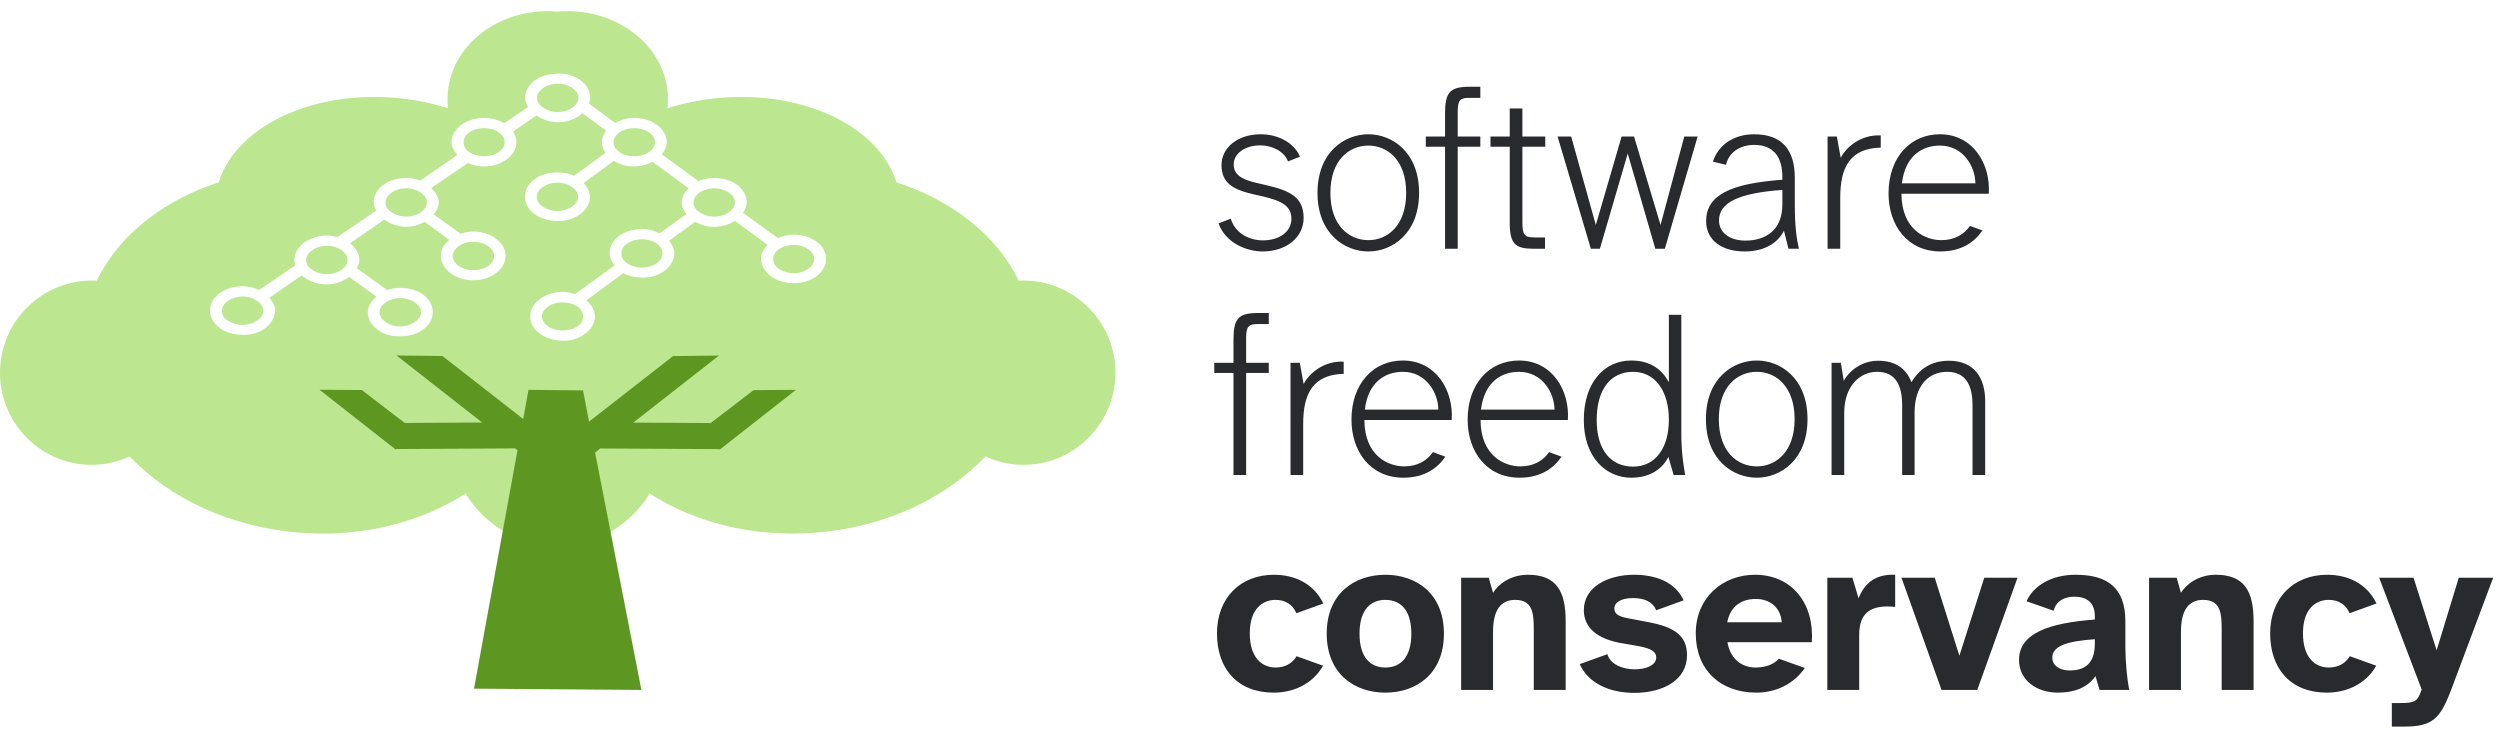
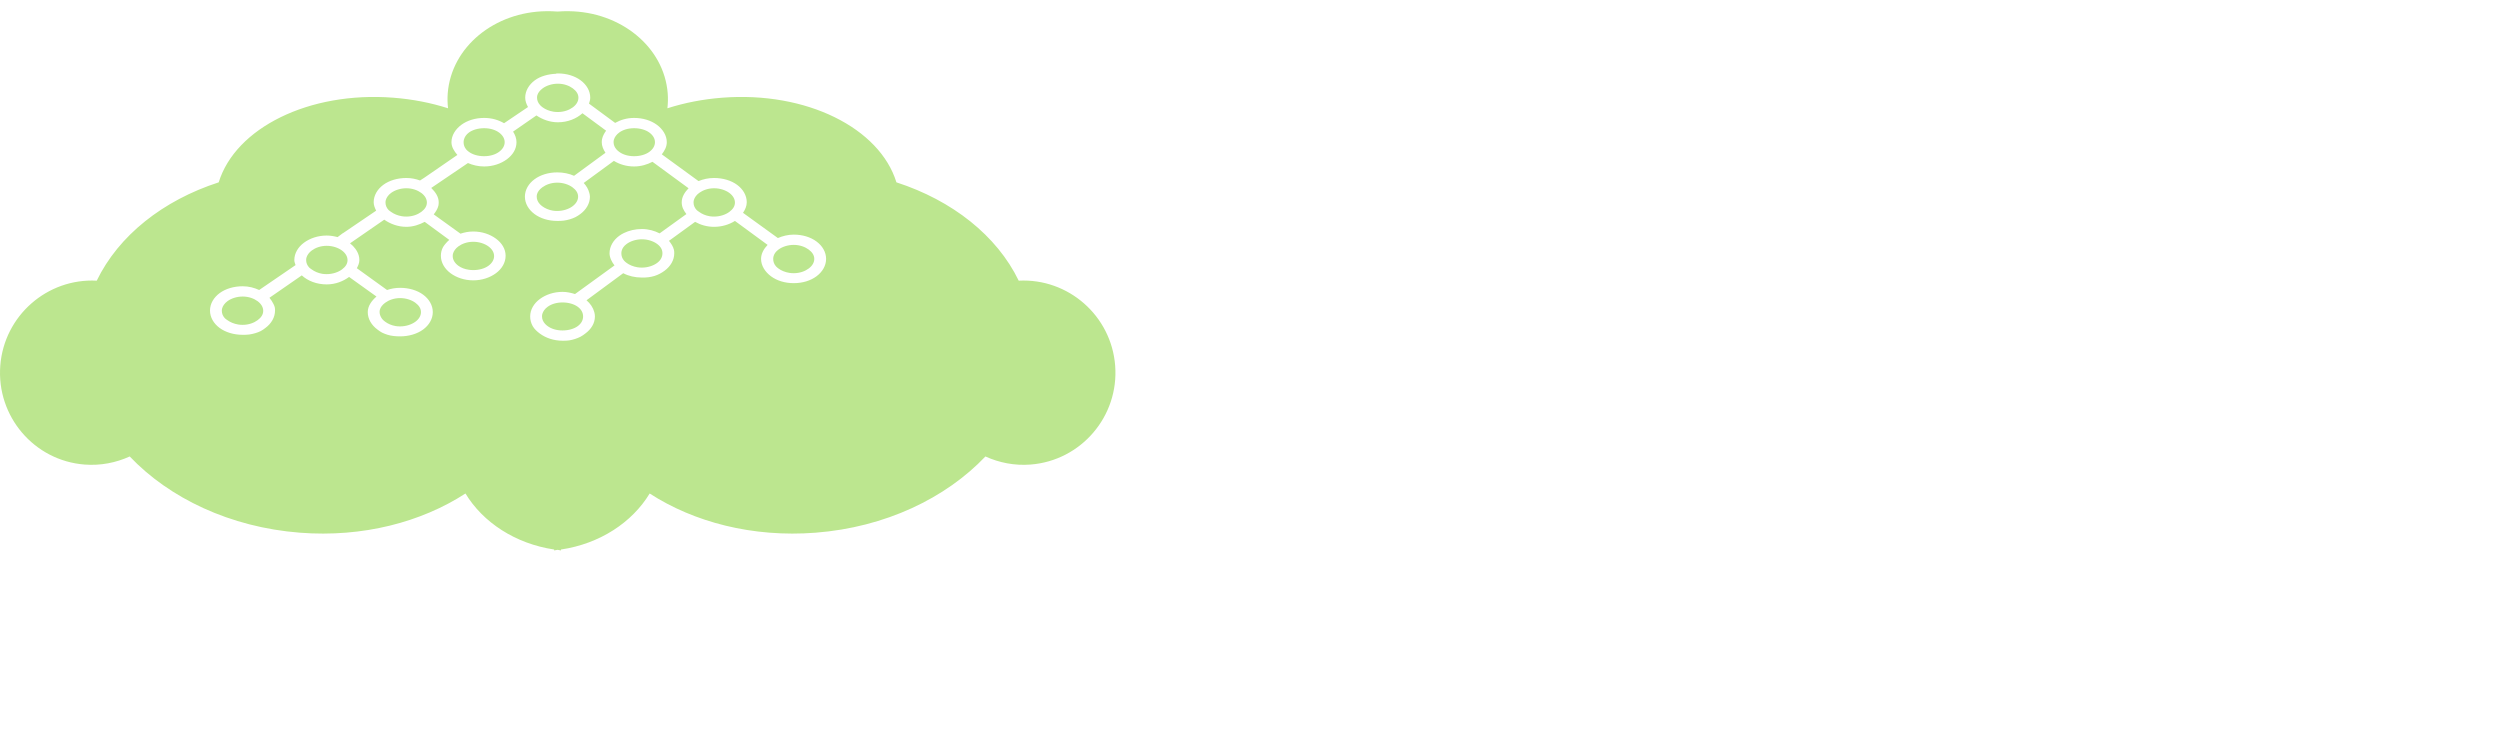
<svg xmlns="http://www.w3.org/2000/svg" width="221" height="65" viewBox="0 0 221 65" fill="none">
-   <path d="M111.62 22.229C110.22 22.229 108.34 21.489 107.72 19.749L108.8 19.329C109.16 20.549 110.34 21.249 111.64 21.249C113.12 21.249 114.16 20.469 114.16 19.349C114.16 18.229 113.36 17.769 111.66 17.369L110.78 17.169C109.06 16.769 107.98 16.209 107.98 14.589C107.98 13.069 109.4 11.869 111.44 11.869C112.96 11.869 114.38 12.589 114.92 13.849L113.86 14.269C113.5 13.329 112.4 12.849 111.4 12.849C110.04 12.849 109.06 13.589 109.06 14.529C109.06 15.369 109.64 15.849 111.08 16.169L111.94 16.369C114 16.849 115.24 17.409 115.24 19.269C115.24 20.989 113.7 22.229 111.62 22.229ZM120.967 22.229C118.867 22.229 116.467 20.669 116.467 17.049C116.467 13.429 118.867 11.869 120.967 11.869C123.047 11.869 125.447 13.429 125.447 17.049C125.447 20.669 123.047 22.229 120.967 22.229ZM120.967 21.229C122.667 21.229 124.307 19.929 124.307 17.049C124.307 14.169 122.667 12.869 120.967 12.869C119.247 12.869 117.607 14.169 117.607 17.049C117.607 19.929 119.247 21.229 120.967 21.229ZM127.742 21.989V12.969H126.042V12.069H127.742V10.049C127.742 8.149 128.162 7.669 129.942 7.669H130.862V8.649H129.882C129.102 8.649 128.862 8.829 128.862 9.849V12.069H130.862V12.969H128.862V21.989H127.742ZM135.58 21.989C133.96 21.989 133.46 21.589 133.46 19.669V12.969H131.76V12.069H133.46V9.589H134.58V12.069H136.6V12.969H134.58V19.629C134.58 20.789 134.76 20.989 135.68 20.989H136.58V21.989H135.58ZM140.631 21.989L137.691 12.069H138.891L141.071 19.889L143.351 12.069H144.451L146.791 19.889L148.891 12.069H150.071L147.171 21.989H146.331L143.891 13.569L141.431 21.989H140.631ZM154.221 22.229C152.281 22.229 150.821 21.289 150.821 19.549C150.821 17.269 152.921 16.229 157.561 15.889V15.629C157.561 13.909 156.801 12.809 155.081 12.809C153.701 12.809 152.801 13.569 152.581 14.569L151.421 14.289C151.941 12.689 153.401 11.869 155.061 11.869C157.501 11.869 158.661 13.209 158.661 15.729V18.109C158.661 19.989 158.821 21.109 159.021 21.989H158.101L157.701 20.389C157.261 21.309 156.181 22.229 154.221 22.229ZM154.301 21.269C156.021 21.269 157.561 20.409 157.561 18.069V16.789C153.681 17.069 151.961 17.909 151.961 19.489C151.961 20.549 152.881 21.269 154.301 21.269ZM161.558 21.989V12.069H162.378L162.718 13.949C163.218 12.989 164.498 11.889 166.258 11.969V13.049C163.538 13.109 162.678 14.809 162.678 17.449V21.989H161.558ZM171.527 22.229C168.647 22.229 166.947 19.949 166.947 17.089C166.947 13.909 168.887 11.869 171.487 11.869C174.427 11.869 175.987 14.529 175.807 17.129H168.087C168.107 20.329 170.227 21.229 171.607 21.229C172.827 21.229 173.647 20.689 174.147 19.969L175.247 20.369C174.587 21.349 173.447 22.229 171.527 22.229ZM174.627 16.209C174.607 14.709 173.547 12.869 171.487 12.869C169.967 12.869 168.427 13.729 168.127 16.209H174.627ZM109.04 41.989V32.969H107.34V32.069H109.04V30.049C109.04 28.149 109.46 27.669 111.24 27.669H112.16V28.649H111.18C110.4 28.649 110.16 28.829 110.16 29.849V32.069H112.16V32.969H110.16V41.989H109.04ZM114.082 41.989V32.069H114.902L115.242 33.949C115.742 32.989 117.022 31.889 118.782 31.969V33.049C116.062 33.109 115.202 34.809 115.202 37.449V41.989H114.082ZM124.05 42.229C121.17 42.229 119.47 39.949 119.47 37.089C119.47 33.909 121.41 31.869 124.01 31.869C126.95 31.869 128.51 34.529 128.33 37.129H120.61C120.63 40.329 122.75 41.229 124.13 41.229C125.35 41.229 126.17 40.689 126.67 39.969L127.77 40.369C127.11 41.349 125.97 42.229 124.05 42.229ZM127.15 36.209C127.13 34.709 126.07 32.869 124.01 32.869C122.49 32.869 120.95 33.729 120.65 36.209H127.15ZM134.319 42.229C131.439 42.229 129.739 39.949 129.739 37.089C129.739 33.909 131.679 31.869 134.279 31.869C137.219 31.869 138.779 34.529 138.599 37.129H130.879C130.899 40.329 133.019 41.229 134.399 41.229C135.619 41.229 136.439 40.689 136.939 39.969L138.039 40.369C137.379 41.349 136.239 42.229 134.319 42.229ZM137.419 36.209C137.399 34.709 136.339 32.869 134.279 32.869C132.759 32.869 131.219 33.729 130.919 36.209H137.419ZM144.188 42.229C142.028 42.229 140.008 40.489 140.008 37.129C140.008 33.809 141.828 31.869 144.188 31.869C145.988 31.869 146.968 32.749 147.528 33.789V27.829H148.628V38.329C148.628 38.809 148.628 40.109 148.968 41.989H147.948L147.488 40.389C146.968 41.409 145.928 42.229 144.188 42.229ZM144.368 41.249C146.328 41.249 147.528 39.609 147.528 37.109C147.528 34.529 146.288 32.869 144.368 32.869C142.348 32.869 141.148 34.449 141.148 37.129C141.148 39.749 142.368 41.249 144.368 41.249ZM155.304 42.229C153.204 42.229 150.804 40.669 150.804 37.049C150.804 33.429 153.204 31.869 155.304 31.869C157.384 31.869 159.784 33.429 159.784 37.049C159.784 40.669 157.384 42.229 155.304 42.229ZM155.304 41.229C157.004 41.229 158.644 39.929 158.644 37.049C158.644 34.169 157.004 32.869 155.304 32.869C153.584 32.869 151.944 34.169 151.944 37.049C151.944 39.929 153.584 41.229 155.304 41.229ZM161.91 41.989V32.069H162.73L162.99 33.669C163.39 32.889 164.49 31.889 166.03 31.889C167.65 31.889 168.55 32.669 168.97 33.789C169.67 32.609 170.75 31.889 172.27 31.889C174.57 31.889 175.49 33.449 175.49 35.469V41.989H174.37V35.809C174.37 34.149 173.83 32.869 172.13 32.869C170.45 32.869 169.25 34.129 169.25 36.469V41.989H168.15V35.809C168.15 34.149 167.63 32.869 165.93 32.869C164.37 32.869 163.03 34.189 163.03 36.469V41.989H161.91ZM112.6 61.229C109.38 61.229 107.58 59.109 107.58 55.989C107.58 52.889 109.62 50.809 112.62 50.809C114.34 50.809 116.1 51.509 116.98 53.349L114.6 54.209C114.26 53.389 113.56 53.029 112.76 53.029C111.6 53.029 110.48 53.829 110.48 55.989C110.48 58.209 111.62 59.009 112.76 59.009C113.64 59.009 114.26 58.609 114.62 58.009L116.96 58.849C115.98 60.569 114.2 61.229 112.6 61.229ZM122.462 61.229C119.782 61.229 117.282 59.609 117.282 56.009C117.282 52.429 119.782 50.809 122.462 50.809C125.162 50.809 127.642 52.429 127.642 56.009C127.642 59.609 125.162 61.229 122.462 61.229ZM122.462 59.009C123.722 59.009 124.762 58.209 124.762 56.009C124.762 53.829 123.722 53.029 122.462 53.029C121.222 53.029 120.182 53.829 120.182 56.009C120.182 58.209 121.222 59.009 122.462 59.009ZM129.165 60.989V51.069H131.605L131.985 52.409C132.445 51.649 133.525 50.809 135.065 50.809C137.605 50.809 138.405 52.289 138.405 54.909V60.989H135.585V55.629C135.585 54.209 135.485 53.029 133.945 53.029C132.625 53.029 131.985 53.989 131.985 55.849V60.989H129.165ZM144.471 61.249C142.211 61.249 140.371 60.349 139.651 58.709L142.091 57.829C142.331 58.689 143.371 59.169 144.511 59.169C145.511 59.169 146.411 58.809 146.411 58.109C146.411 57.629 146.011 57.329 144.811 57.109L143.191 56.829C141.311 56.469 140.011 55.569 140.011 53.929C140.011 51.889 142.131 50.809 144.451 50.809C146.331 50.809 148.091 51.429 148.831 53.069L146.411 53.949C146.111 53.209 145.371 52.869 144.371 52.869C143.311 52.869 142.711 53.249 142.711 53.789C142.711 54.269 143.071 54.509 143.991 54.669L145.671 54.989C148.011 55.429 149.131 56.169 149.131 57.929C149.131 60.109 147.031 61.249 144.471 61.249ZM155.265 61.229C152.065 61.229 149.905 59.209 149.905 55.989C149.905 52.829 152.285 50.809 155.145 50.809C158.405 50.809 160.405 53.349 160.165 56.769H152.705C152.985 58.389 154.105 59.009 155.185 59.009C156.165 59.009 156.845 58.689 157.245 58.229L159.545 59.049C158.545 60.509 156.925 61.229 155.265 61.229ZM157.505 55.009C157.425 53.729 156.485 52.949 155.225 52.949C154.045 52.949 152.985 53.489 152.685 55.009H157.505ZM161.534 60.989V51.069H163.754L164.294 52.889C164.914 51.349 165.994 50.749 167.534 50.809V53.649C165.374 53.429 164.354 54.169 164.354 56.109V60.989H161.534ZM171.63 60.989L168.09 51.069H171.03L173.21 57.969L175.41 51.069H178.35L174.79 60.989H171.63ZM181.922 61.229C180.022 61.229 178.482 60.129 178.482 58.329C178.482 55.989 181.122 55.069 185.182 54.769V54.469C185.182 53.309 184.542 52.749 183.342 52.749C182.442 52.749 181.742 53.169 181.542 53.989L179.142 53.149C179.762 51.789 181.322 50.809 183.482 50.809C186.322 50.809 187.882 51.969 187.882 54.929V57.129C187.882 58.489 188.042 60.109 188.222 60.989H185.602L185.242 59.769C184.522 60.789 183.382 61.229 181.922 61.229ZM182.942 59.269C184.222 59.269 185.182 58.729 185.182 56.909V56.509C182.802 56.669 181.422 57.089 181.422 58.129C181.422 58.809 182.042 59.269 182.942 59.269ZM189.977 60.989V51.069H192.417L192.797 52.409C193.257 51.649 194.337 50.809 195.877 50.809C198.417 50.809 199.217 52.289 199.217 54.909V60.989H196.397V55.629C196.397 54.209 196.297 53.029 194.757 53.029C193.437 53.029 192.797 53.989 192.797 55.849V60.989H189.977ZM205.702 61.229C202.482 61.229 200.682 59.109 200.682 55.989C200.682 52.889 202.722 50.809 205.722 50.809C207.442 50.809 209.202 51.509 210.082 53.349L207.702 54.209C207.362 53.389 206.662 53.029 205.862 53.029C204.702 53.029 203.582 53.829 203.582 55.989C203.582 58.209 204.722 59.009 205.862 59.009C206.742 59.009 207.362 58.609 207.722 58.009L210.062 58.849C209.082 60.569 207.302 61.229 205.702 61.229ZM211.437 64.229V62.149H212.157C213.357 62.149 213.677 62.049 213.977 61.209L214.077 60.949L210.317 51.069H213.357L215.397 57.489L217.357 51.069H220.397L216.657 61.049C215.717 63.509 215.017 64.229 212.597 64.229H211.437Z" fill="#292A2E" />
  <path fill-rule="evenodd" clip-rule="evenodd" d="M48.299 0.99C43.706 1.042 39.897 4.151 39.579 8.252C39.545 8.7 39.558 9.138 39.607 9.572C38.102 9.09 36.479 8.77 34.766 8.637C27.304 8.059 20.814 11.32 19.334 16.119C14.4 17.717 10.483 20.825 8.552 24.811C4.17 24.583 0.367 27.911 0.025 32.32C-0.322 36.799 3.009 40.721 7.479 41.067C8.894 41.177 10.261 40.901 11.468 40.352C14.959 44.028 20.34 46.612 26.514 47.091C32.075 47.523 37.239 46.158 41.147 43.625C42.691 46.178 45.559 48.066 48.986 48.577V48.659C49.089 48.649 49.188 48.617 49.289 48.604C49.393 48.617 49.487 48.649 49.592 48.659V48.577C53.025 48.069 55.885 46.181 57.431 43.625C61.339 46.158 66.53 47.523 72.092 47.091C78.266 46.613 83.62 44.028 87.111 40.352C88.317 40.901 89.684 41.177 91.099 41.067C95.569 40.721 98.928 36.799 98.581 32.32C98.239 27.911 94.436 24.583 90.054 24.811C88.123 20.825 84.178 17.717 79.244 16.119C77.765 11.32 71.302 8.059 63.84 8.637C62.127 8.77 60.503 9.09 58.999 9.572C59.047 9.138 59.061 8.7 59.026 8.252C58.708 4.151 54.872 1.042 50.279 0.99C49.973 0.987 49.656 0.994 49.344 1.018C49.326 1.02 49.307 1.016 49.289 1.018C49.271 1.016 49.252 1.02 49.234 1.018C48.922 0.994 48.605 0.987 48.299 0.99ZM49.179 6.492H49.317C50.096 6.492 50.803 6.711 51.325 7.097C51.847 7.483 52.177 8.032 52.177 8.637C52.177 8.816 52.122 8.992 52.067 9.16L54.378 10.865C54.859 10.596 55.416 10.425 56.056 10.425C56.835 10.425 57.542 10.646 58.064 11.03C58.586 11.414 58.944 11.966 58.944 12.57C58.944 12.969 58.752 13.325 58.504 13.643L61.75 16.009C62.161 15.837 62.622 15.734 63.125 15.734C63.904 15.734 64.638 15.953 65.16 16.339C65.683 16.725 66.013 17.274 66.013 17.879C66.013 18.221 65.87 18.531 65.683 18.814L68.764 21.043C69.18 20.866 69.657 20.74 70.167 20.74C70.946 20.74 71.653 20.959 72.175 21.345C72.697 21.731 73.027 22.281 73.027 22.886C73.027 23.49 72.697 24.04 72.175 24.426C71.653 24.812 70.946 25.031 70.167 25.031C69.387 25.031 68.681 24.812 68.159 24.426C67.637 24.04 67.278 23.49 67.278 22.886C67.278 22.419 67.525 21.997 67.856 21.648L64.968 19.53C64.468 19.846 63.823 20.052 63.125 20.052C62.488 20.052 61.926 19.879 61.447 19.612L59.136 21.29C59.336 21.533 59.507 21.796 59.577 22.088C59.6 22.185 59.604 22.287 59.604 22.39C59.604 22.995 59.273 23.545 58.751 23.931C58.49 24.124 58.183 24.295 57.844 24.398C57.674 24.45 57.505 24.482 57.321 24.508C57.137 24.535 56.938 24.536 56.743 24.536C56.13 24.536 55.562 24.4 55.093 24.151L51.847 26.544C52.182 26.826 52.431 27.197 52.535 27.589C52.57 27.72 52.59 27.836 52.59 27.974C52.59 28.579 52.259 29.101 51.737 29.487C51.607 29.584 51.476 29.685 51.325 29.762C51.021 29.917 50.675 30.034 50.307 30.092C50.123 30.121 49.924 30.12 49.729 30.12C48.95 30.12 48.243 29.873 47.721 29.487C47.46 29.294 47.236 29.081 47.089 28.827C47.015 28.7 46.963 28.554 46.923 28.414C46.884 28.274 46.868 28.125 46.868 27.974C46.868 27.369 47.199 26.82 47.721 26.434C48.243 26.048 48.95 25.801 49.729 25.801C50.118 25.801 50.491 25.887 50.83 25.994L54.323 23.463C54.198 23.304 54.099 23.146 54.02 22.968C53.941 22.789 53.883 22.59 53.883 22.39C53.883 21.785 54.213 21.234 54.735 20.85C54.866 20.754 54.996 20.677 55.148 20.602C55.604 20.378 56.159 20.245 56.743 20.245C57.329 20.245 57.854 20.4 58.311 20.63L60.677 18.924C60.562 18.77 60.449 18.604 60.374 18.429C60.3 18.254 60.264 18.071 60.264 17.879C60.264 17.406 60.53 16.994 60.869 16.641L57.679 14.303C57.213 14.546 56.66 14.716 56.056 14.716C55.37 14.716 54.764 14.527 54.268 14.221L51.6 16.174C51.838 16.431 52.015 16.73 52.095 17.054C52.121 17.162 52.15 17.27 52.15 17.384C52.15 17.989 51.819 18.539 51.297 18.924C51.167 19.021 51.011 19.125 50.857 19.2C50.548 19.349 50.212 19.449 49.839 19.502C49.653 19.529 49.456 19.53 49.262 19.53C48.482 19.53 47.776 19.31 47.254 18.924C46.732 18.538 46.401 17.989 46.401 17.384C46.401 16.779 46.731 16.227 47.254 15.844C47.776 15.46 48.483 15.239 49.262 15.239C49.799 15.239 50.315 15.346 50.747 15.541L53.525 13.506C53.337 13.221 53.195 12.913 53.195 12.57C53.195 12.477 53.204 12.385 53.222 12.295C53.279 12.027 53.416 11.777 53.58 11.553L51.49 10.012C50.959 10.489 50.194 10.81 49.317 10.81C48.586 10.81 47.929 10.548 47.419 10.205L45.356 11.635C45.538 11.917 45.658 12.234 45.658 12.57C45.658 13.175 45.328 13.697 44.806 14.083C44.283 14.469 43.577 14.716 42.797 14.716C42.277 14.716 41.79 14.597 41.367 14.413L38.121 16.614C38.483 16.972 38.782 17.389 38.782 17.879C38.782 17.978 38.776 18.087 38.754 18.182C38.688 18.465 38.525 18.714 38.342 18.952L40.707 20.657C41.057 20.542 41.43 20.465 41.835 20.465C42.614 20.465 43.321 20.712 43.843 21.097C44.365 21.483 44.696 22.006 44.696 22.61C44.696 23.215 44.365 23.765 43.843 24.151C43.321 24.537 42.614 24.783 41.835 24.783C41.056 24.783 40.347 24.537 39.827 24.151C39.307 23.765 38.974 23.215 38.974 22.61C38.974 22.333 39.037 22.074 39.167 21.84C39.231 21.723 39.324 21.616 39.414 21.51C39.505 21.404 39.605 21.302 39.717 21.207L37.544 19.612C37.077 19.858 36.53 20.052 35.921 20.052C35.166 20.052 34.484 19.783 33.968 19.419L30.942 21.51C31.308 21.796 31.595 22.173 31.712 22.583C31.752 22.72 31.767 22.85 31.767 22.995C31.767 23.258 31.662 23.48 31.547 23.711L34.215 25.636C34.575 25.514 34.953 25.444 35.371 25.444C36.15 25.444 36.884 25.663 37.406 26.049C37.928 26.434 38.259 26.984 38.259 27.589C38.259 28.194 37.928 28.745 37.406 29.129C36.884 29.513 36.15 29.735 35.371 29.735C34.981 29.735 34.61 29.7 34.27 29.597C34.101 29.545 33.927 29.479 33.775 29.404C33.624 29.33 33.493 29.225 33.363 29.129C32.841 28.745 32.51 28.194 32.51 27.589C32.51 27.05 32.852 26.588 33.28 26.214L30.86 24.481C30.339 24.865 29.657 25.141 28.879 25.141C27.989 25.141 27.209 24.831 26.679 24.343L23.818 26.324C23.956 26.488 24.087 26.686 24.176 26.874C24.22 26.968 24.261 27.049 24.286 27.149C24.311 27.249 24.313 27.346 24.313 27.451C24.313 28.056 23.983 28.608 23.46 28.992C23.33 29.088 23.2 29.192 23.048 29.267C22.744 29.416 22.398 29.516 22.03 29.57C21.846 29.596 21.647 29.597 21.452 29.597C20.673 29.597 19.939 29.376 19.417 28.992C18.895 28.608 18.564 28.056 18.564 27.451C18.564 26.847 18.895 26.297 19.417 25.911C19.939 25.525 20.673 25.306 21.452 25.306C21.995 25.306 22.475 25.437 22.91 25.636L26.128 23.435C26.083 23.29 26.018 23.157 26.018 22.995C26.018 22.391 26.349 21.841 26.871 21.455C27.393 21.069 28.1 20.822 28.879 20.822C29.212 20.822 29.543 20.881 29.842 20.96L30.282 20.63L30.337 20.602L33.253 18.622C33.137 18.389 33.033 18.143 33.033 17.879C33.033 17.274 33.363 16.725 33.885 16.339C34.407 15.953 35.142 15.734 35.921 15.734C36.363 15.734 36.755 15.818 37.131 15.954L37.516 15.706L40.432 13.698C40.151 13.367 39.909 12.997 39.909 12.57C39.909 11.966 40.267 11.414 40.789 11.03C41.312 10.646 42.018 10.425 42.797 10.425C43.466 10.425 44.066 10.6 44.558 10.893L46.676 9.462C46.538 9.211 46.428 8.927 46.428 8.637C46.428 8.032 46.759 7.483 47.281 7.097C47.769 6.736 48.46 6.547 49.179 6.519L49.179 6.492ZM49.317 7.399C48.783 7.399 48.292 7.572 47.969 7.812C47.726 7.992 47.565 8.197 47.501 8.417C47.48 8.49 47.474 8.559 47.474 8.637C47.474 8.872 47.564 9.097 47.749 9.297C47.81 9.364 47.888 9.43 47.969 9.49C48.211 9.669 48.553 9.815 48.932 9.875C49.058 9.895 49.183 9.902 49.317 9.902C49.85 9.902 50.312 9.73 50.637 9.49C50.964 9.249 51.132 8.949 51.132 8.637C51.132 8.326 50.964 8.053 50.637 7.812C50.312 7.572 49.85 7.399 49.317 7.399ZM42.798 11.333C42.264 11.333 41.773 11.48 41.45 11.718C41.206 11.897 41.065 12.123 41.01 12.351C40.991 12.426 40.982 12.492 40.982 12.57C40.982 12.806 41.053 13.031 41.23 13.231C41.289 13.297 41.369 13.363 41.45 13.423C41.773 13.663 42.264 13.808 42.798 13.808C43.331 13.808 43.793 13.663 44.118 13.423C44.445 13.182 44.613 12.882 44.613 12.57C44.613 12.259 44.445 11.958 44.118 11.718C43.792 11.479 43.331 11.333 42.798 11.333ZM56.056 11.333C55.522 11.333 55.059 11.48 54.736 11.718C54.492 11.897 54.331 12.123 54.268 12.351C54.247 12.426 54.24 12.492 54.24 12.57C54.24 12.806 54.331 13.031 54.516 13.231C54.577 13.297 54.654 13.363 54.736 13.423C55.058 13.663 55.523 13.808 56.056 13.808C56.589 13.808 57.078 13.663 57.404 13.423C57.73 13.182 57.899 12.882 57.899 12.57C57.899 12.259 57.731 11.958 57.404 11.718C57.078 11.479 56.589 11.333 56.056 11.333ZM49.262 16.146C48.728 16.146 48.267 16.32 47.941 16.559C47.696 16.739 47.536 16.944 47.474 17.164C47.453 17.237 47.446 17.306 47.446 17.384C47.446 17.618 47.536 17.844 47.721 18.044C47.783 18.111 47.86 18.177 47.941 18.237C48.185 18.417 48.507 18.562 48.877 18.622C49 18.642 49.128 18.649 49.262 18.649C49.795 18.649 50.287 18.476 50.609 18.237C50.934 17.996 51.105 17.698 51.105 17.384C51.105 17.07 50.934 16.798 50.609 16.559C50.286 16.321 49.795 16.146 49.262 16.146ZM35.921 16.642C35.388 16.642 34.896 16.816 34.573 17.054C34.33 17.233 34.169 17.459 34.105 17.687C34.084 17.763 34.078 17.828 34.078 17.907C34.078 18.142 34.168 18.375 34.353 18.567C34.415 18.631 34.492 18.672 34.573 18.732C34.815 18.912 35.157 19.057 35.536 19.117C35.662 19.137 35.788 19.145 35.921 19.145C36.454 19.145 36.916 18.972 37.241 18.732C37.568 18.491 37.736 18.218 37.736 17.907C37.736 17.595 37.568 17.294 37.241 17.054C36.916 16.816 36.455 16.642 35.921 16.642ZM63.125 16.642C62.592 16.642 62.13 16.816 61.805 17.054C61.559 17.234 61.4 17.459 61.337 17.687C61.316 17.762 61.31 17.829 61.31 17.907C61.31 18.14 61.399 18.374 61.585 18.567C61.646 18.631 61.723 18.672 61.805 18.732C62.049 18.912 62.37 19.057 62.74 19.117C62.863 19.137 62.992 19.145 63.125 19.145C63.658 19.145 64.15 18.971 64.473 18.732C64.797 18.491 64.968 18.221 64.968 17.907C64.968 17.593 64.797 17.293 64.473 17.054C64.15 16.816 63.658 16.642 63.125 16.642ZM56.743 21.153C56.21 21.153 55.719 21.327 55.396 21.565C55.152 21.744 55.011 21.95 54.956 22.17C54.937 22.244 54.928 22.312 54.928 22.39C54.928 22.626 54.998 22.85 55.176 23.05C55.235 23.117 55.315 23.183 55.396 23.243C55.638 23.423 55.98 23.568 56.358 23.628C56.484 23.648 56.61 23.656 56.743 23.656C57.277 23.656 57.766 23.483 58.091 23.243C58.418 23.002 58.559 22.702 58.559 22.39C58.559 22.079 58.418 21.805 58.091 21.565C57.766 21.326 57.277 21.153 56.743 21.153ZM41.835 21.373C41.302 21.373 40.837 21.546 40.515 21.785C40.271 21.966 40.11 22.19 40.047 22.418C40.026 22.494 40.02 22.559 40.02 22.638C40.02 22.952 40.19 23.25 40.515 23.491C40.757 23.67 41.079 23.796 41.45 23.848C41.573 23.866 41.702 23.876 41.835 23.876C42.368 23.876 42.857 23.731 43.183 23.491C43.51 23.25 43.678 22.949 43.678 22.638C43.678 22.326 43.51 22.026 43.183 21.785C42.857 21.545 42.368 21.373 41.835 21.373ZM70.167 21.648C69.633 21.648 69.142 21.822 68.819 22.06C68.575 22.24 68.434 22.445 68.379 22.665C68.36 22.739 68.351 22.807 68.351 22.886C68.351 23.121 68.422 23.346 68.599 23.546C68.658 23.612 68.738 23.678 68.819 23.738C69.061 23.918 69.403 24.063 69.782 24.123C69.908 24.143 70.033 24.151 70.167 24.151C70.7 24.151 71.164 23.978 71.487 23.738C71.811 23.498 71.982 23.199 71.982 22.886C71.982 22.572 71.811 22.299 71.487 22.06C71.164 21.822 70.7 21.648 70.167 21.648ZM28.879 21.73C28.346 21.73 27.882 21.903 27.559 22.143C27.316 22.323 27.155 22.548 27.091 22.775C27.07 22.851 27.064 22.917 27.064 22.995C27.064 23.231 27.154 23.463 27.339 23.656C27.401 23.72 27.478 23.761 27.559 23.821C27.801 23.999 28.124 24.145 28.494 24.206C28.618 24.226 28.746 24.233 28.879 24.233C29.413 24.233 29.904 24.059 30.227 23.821C30.552 23.582 30.722 23.309 30.722 22.995C30.722 22.682 30.551 22.383 30.227 22.143C29.904 21.903 29.413 21.73 28.879 21.73ZM21.453 26.214C20.919 26.214 20.427 26.387 20.105 26.626C19.862 26.807 19.7 27.031 19.637 27.259C19.616 27.335 19.61 27.401 19.61 27.479C19.61 27.714 19.7 27.947 19.885 28.139C19.946 28.203 20.024 28.244 20.105 28.304C20.347 28.483 20.689 28.629 21.067 28.689C21.194 28.709 21.319 28.717 21.453 28.717C21.986 28.717 22.45 28.542 22.773 28.304C23.097 28.065 23.268 27.793 23.268 27.479C23.268 27.165 23.097 26.867 22.773 26.626C22.45 26.387 21.986 26.214 21.453 26.214ZM35.371 26.351C34.838 26.351 34.373 26.524 34.05 26.764C33.807 26.944 33.646 27.149 33.583 27.369C33.562 27.442 33.556 27.511 33.556 27.589C33.556 27.746 33.61 27.913 33.693 28.057C33.735 28.129 33.769 28.183 33.831 28.249C33.892 28.316 33.969 28.382 34.051 28.442C34.293 28.62 34.615 28.767 34.986 28.827C35.109 28.847 35.237 28.854 35.371 28.854C35.904 28.854 36.393 28.68 36.719 28.442C37.046 28.202 37.214 27.901 37.214 27.589C37.214 27.278 37.045 27.005 36.719 26.764C36.393 26.524 35.904 26.351 35.371 26.351ZM49.729 26.736C49.196 26.736 48.734 26.883 48.409 27.122C48.164 27.301 48.004 27.527 47.941 27.754C47.92 27.83 47.914 27.896 47.914 27.974C47.914 28.208 48.004 28.434 48.189 28.634C48.251 28.701 48.327 28.767 48.409 28.827C48.734 29.067 49.196 29.212 49.729 29.212C50.263 29.212 50.754 29.066 51.077 28.827C51.401 28.586 51.545 28.288 51.545 27.974C51.545 27.66 51.402 27.361 51.077 27.122C50.754 26.884 50.263 26.736 49.729 26.736Z" fill="#BCE68F" />
-   <path d="M35.052 31.423L42.621 37.349L35.778 37.389L31.981 34.478L28.241 34.454L34.972 39.734L35.052 39.678V39.694L45.54 39.638L45.747 39.798L41.903 60.878L56.698 60.989L52.607 40.005L53.061 39.646L63.557 39.702V39.686L63.629 39.742L70.361 34.462L66.62 34.486L62.824 37.397L55.98 37.357L63.557 31.431L59.498 31.479L52.072 37.269L51.538 34.51L46.72 34.462L46.25 37.038L39.111 31.471L35.052 31.423Z" fill="#5E9622" />
</svg>